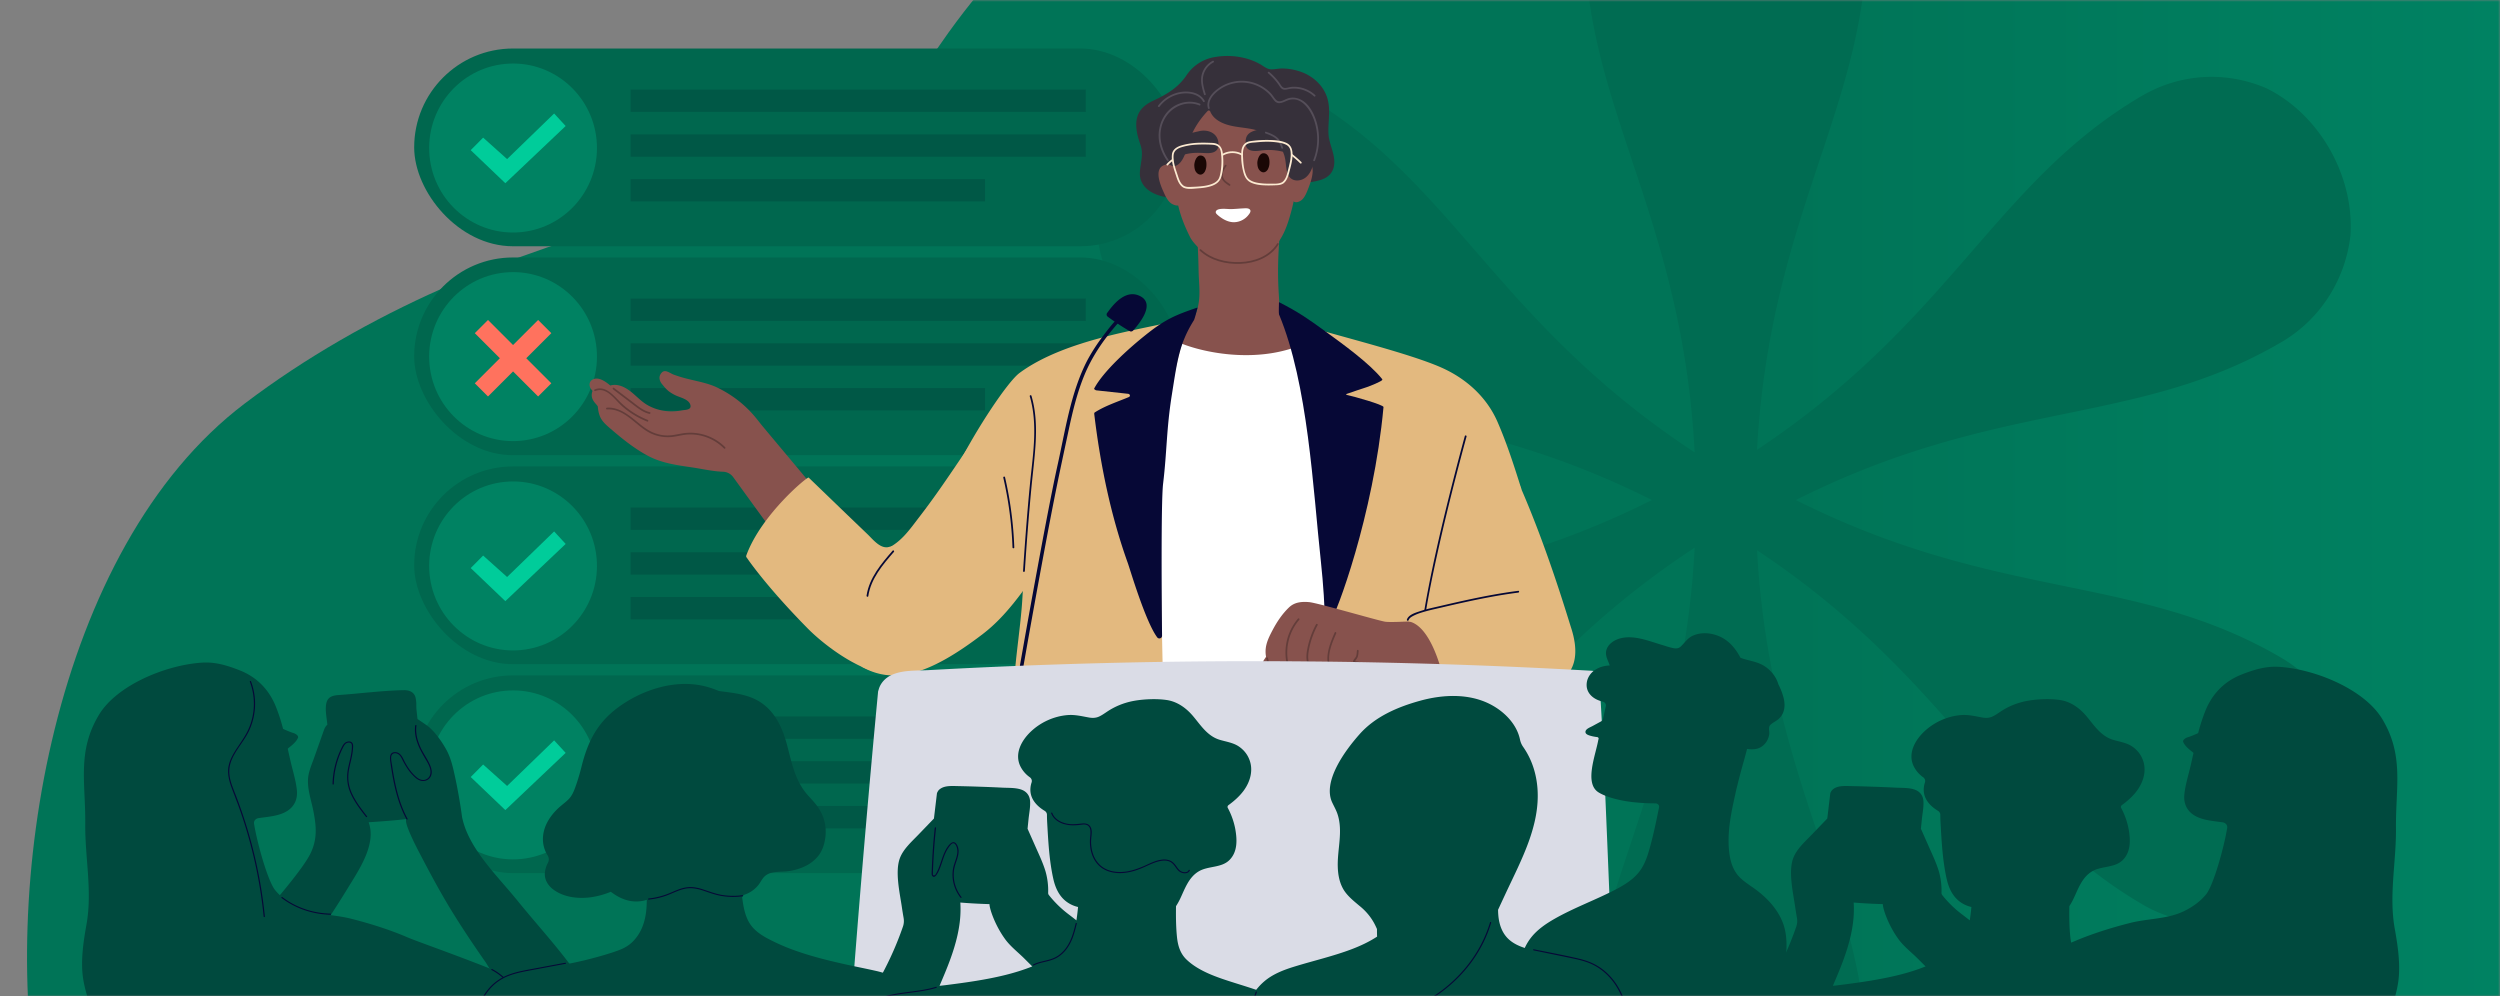
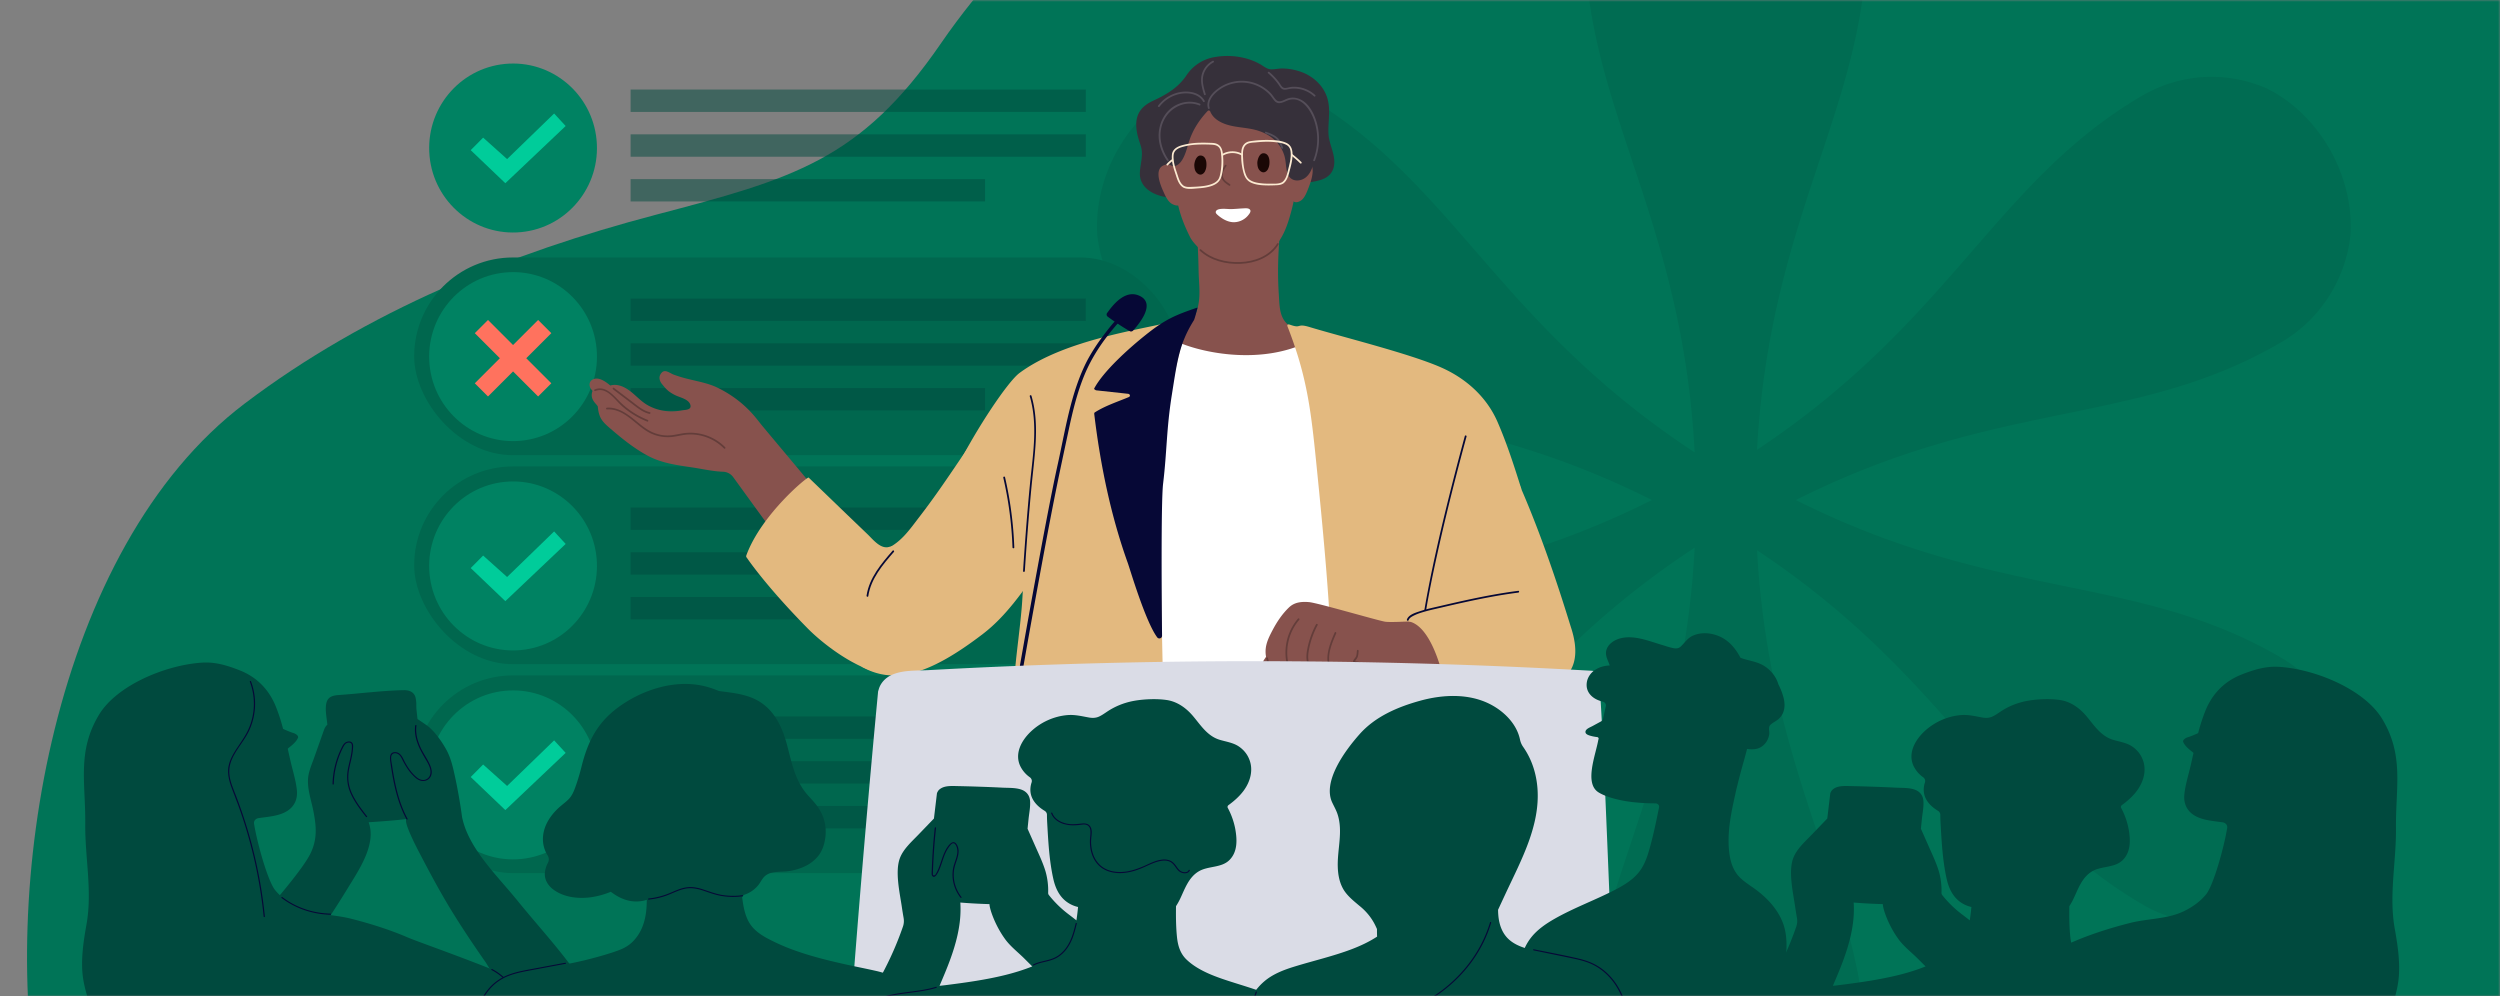
<svg xmlns="http://www.w3.org/2000/svg" width="670" height="267" viewBox="0 0 670 267" fill="none">
  <rect x="0" y="0" width="670" height="267" fill="#808080" stroke="none" />
  <mask id="a" style="mask-type:alpha" maskUnits="userSpaceOnUse" x="0" y="0" width="670" height="267">
    <path fill="#C4C4C4" d="M0 0h670v267H0z" />
  </mask>
  <g mask="url(#a)">
    <path d="M338.371-62.511c15.62-7.52 32.786-12.601 49.43-10.62 29.581 3.524 51.046 27.81 76.427 42.782 80.328 47.392 197.093.107 272.708 54.749 34.522 24.93 53.808 68.781 53.958 113.319.15 44.537-17.725 89.191-45.735 124.845-18.262 23.244-40.629 42.932-58.33 66.585-30.786 41.161-45.731 91.825-71.381 136.41-25.65 44.584-69.537 86.063-118.295 82.546-39.057-2.816-58.654-32.505-89.464-50.142-38.117-21.822-73.402-53.358-116.269-65.758-54.009-15.625-114.757 3.642-169.251-10.413-56.762-14.642-99.44-66.106-111.25-125.21-11.52-57.695 3.348-149.595 54.645-188.422 32.825-24.843 71.26-40.364 110.186-50.601 36.604-9.628 54.806-14.481 76.413-45.924 20.725-30.14 53.966-58.612 86.208-74.146z" fill="#007457" />
-     <path fill="url(#b)" d="M486 0h184v267H486z" />
    <path fill-rule="evenodd" clip-rule="evenodd" d="M485.15-48.296a38.128 38.128 0 0 1 15.228 30.313v.254c0 46.36-25.989 74.964-29.498 138.268l.005.002c52.227-34.698 63.674-71.663 103.117-94.842.145-.085.312-.17.457-.254 10.542-5.985 22.727-6.26 33.062-1.734 14.118 7 23.475 23.498 22.394 39.445-1.331 11.442-7.735 22.123-18.236 28.383-.083.042-.166.085-.228.127-38.952 22.879-75.697 14.98-130.163 42.339 54.466 27.36 91.211 19.459 130.163 42.317.145.106.312.191.457.275 10.355 6.302 16.677 16.898 18.007 28.254 1.082 15.946-8.296 32.441-22.394 39.441-10.418 4.547-22.707 4.251-33.291-1.861-.083-.042-.145-.105-.228-.148-39.442-23.157-50.89-60.135-103.117-94.816 3.506 63.312 29.493 91.911 29.493 138.245v.55c-.168 12.285-6.12 23.172-15.228 30.034-13.166 8.939-32.117 8.939-45.284 0a38.126 38.126 0 0 1-15.228-30.309v-.275c0-46.503 26.177-75.159 29.535-138.938-53.133 34.88-64.468 72.202-104.175 95.515-.166.106-.312.19-.478.275-10.521 5.985-22.706 6.239-33.041 1.734-14.118-7.022-23.475-23.518-22.394-39.443 1.331-11.442 7.735-22.122 18.236-28.382.083-.043.145-.106.228-.148 38.933-22.859 75.695-14.959 130.164-42.317-54.469-27.363-91.231-19.463-130.164-42.343-.145-.085-.312-.17-.457-.275-10.376-6.282-16.676-16.9-18.007-28.236-1.081-15.948 8.276-32.445 22.394-39.446 10.397-4.547 22.707-4.251 33.291 1.861.062.043.145.085.228.127 39.707 23.335 51.042 60.642 104.174 95.543-3.354-63.795-29.534-92.438-29.534-138.968v-.53c.169-12.307 6.121-23.173 15.228-30.037 13.167-8.939 32.118-8.939 45.284 0z" fill="#006C52" />
-     <rect x="111" y="13" width="205" height="53" rx="26.5" fill="#00674E" />
    <rect x="111" y="69" width="205" height="53" rx="26.5" fill="#00674E" />
    <rect x="111" y="125" width="205" height="53" rx="26.5" fill="#00674E" />
    <rect x="111" y="181" width="205" height="53" rx="26.5" fill="#00674E" />
    <g opacity=".5">
      <path fill="#004A3E" d="M169 24h122v6H169zM169 36h122v6H169zM169 48h95v6h-95z" style="mix-blend-mode:multiply" />
    </g>
    <g opacity=".5">
      <path fill="#004A3E" d="M169 80h122v6H169zM169 92h122v6H169zM169 104h95v6h-95z" style="mix-blend-mode:multiply" />
    </g>
    <g opacity=".5">
      <path fill="#004A3E" d="M169 136h122v6H169zM169 148h122v6H169zM169 160h95v6h-95z" style="mix-blend-mode:multiply" />
    </g>
    <g opacity=".5">
      <path fill="#004A3E" d="M169 192h122v6H169zM169 204h122v6H169zM169 216h95v6h-95z" style="mix-blend-mode:multiply" />
    </g>
    <path d="M138.546 118.191c12.403-.581 21.991-11.178 21.415-23.67-.576-12.492-11.099-22.149-23.502-21.568-12.404.58-21.992 11.177-21.416 23.67.577 12.492 11.099 22.148 23.503 21.568zM138.546 174.291c12.403-.58 21.991-11.178 21.415-23.67-.576-12.492-11.099-22.148-23.502-21.568-12.404.581-21.992 11.178-21.416 23.67.577 12.492 11.099 22.148 23.503 21.568zM138.546 230.289c12.403-.581 21.991-11.178 21.415-23.67-.576-12.492-11.099-22.149-23.502-21.568-12.404.58-21.992 11.177-21.416 23.669.577 12.493 11.099 22.149 23.503 21.569zM138.546 62.289c12.403-.58 21.991-11.178 21.415-23.67-.576-12.492-11.099-22.148-23.502-21.568-12.404.58-21.992 11.178-21.416 23.67.577 12.492 11.099 22.148 23.503 21.568z" fill="#008262" />
    <path d="m126.15 152.243 3.331-3.354 6.422 5.749 12.604-12.217 3.091 3.354-16.168 15.331-9.28-8.863zM126.15 208.241l3.331-3.355 6.422 5.75 12.604-12.218 3.091 3.355-16.168 15.331-9.28-8.863zM126.15 40.241l3.331-3.355 6.422 5.75 12.604-12.217 3.091 3.354-16.168 15.33-9.28-8.862z" fill="#00CC9A" />
    <path fill-rule="evenodd" clip-rule="evenodd" d="m147.752 89.287-3.535-3.536-6.718 6.718-6.717-6.718-3.536 3.536 6.718 6.717-6.718 6.718 3.536 3.535 6.717-6.717 6.718 6.717 3.535-3.535-6.717-6.718 6.717-6.718z" fill="#FF725E" />
    <path d="M305.746 39.16c.72 2.32-.116 4.646-.257 6.964-.24 4.048 3.393 6.084 6.903 6.692 3.026.523 6.267.22 9.219-.656.48-.785 1.546-1.2 2.314-.307 1.424 1.635 3.895 2.346 5.979 2.612 2.524.322 4.712-.742 6.829-1.98 1.554-.908 3.081-1.922 4.817-2.45a22.22 22.22 0 0 1 4.082-.701c2.723-.283 5.523-.283 8.164-1.071 2.443-.72 3.814-2.3 3.802-4.92 0-1.921-.908-3.926-1.326-5.859a6.29 6.29 0 0 1-.197-1.08c-.31-3.362.656-6.671-.322-10.011-.922-3.146-3.361-5.542-6.315-6.837a15.28 15.28 0 0 0-5.633-1.2c-1.064-.036-2.113.254-3.174.223-1.134-.031-2.118-.96-3.069-1.465a16.885 16.885 0 0 0-3.912-1.53 19.414 19.414 0 0 0-8.164-.278 11.245 11.245 0 0 0-7.523 4.899c-2.19 3.258-5.297 5.112-8.82 6.742-2.67 1.237-5.143 3.184-4.54 7.819.233 1.753.612 2.665 1.143 4.394z" fill="#36303A" />
    <path d="M327.663 65.384a38.557 38.557 0 0 1-4.257 1.887c1.097.35 2.161.797 3.32.927 1.602.18 3.228-.173 4.738-.735a18.518 18.518 0 0 1-3.801-2.08zM338.825 66.32c-1.583.588-2.983 1.568-4.491 2.31a17.754 17.754 0 0 1-4.425 1.535c1.179.24 2.336.633 3.508.96a16.836 16.836 0 0 0 3.554-1.275c1.969-.98 3.23-2.78 4.954-4.032a8.945 8.945 0 0 0-3.1.502z" fill="#140F40" />
    <path d="M359.251 95.406c-.24-1.6-10.383-6.022-13.094-7.684-3.335-2.04-3.203-5.266-3.441-8.899-.538-8.147.113-14.767.857-22.89.012-.1.012-.201 0-.3.142-.832-.48-1.775-1.481-1.41-6.243 2.267-12.912 4.706-19.659 3.66-1.061-.166-1.71.888-1.522 1.654a1.11 1.11 0 0 0-.209.754c.225 4.014.451 8.027.516 12.047.074 4.514.891 8.135-1.021 12.359-1.049 2.317-3.152 3.527-5.383 4.53-3.4 1.535-7.468 2.976-10.599 4.897-2.425 1.493-1.441 6.817-.48 8.844 1.253 2.667 3.33 4.898 5.458 6.893a45.595 45.595 0 0 0 12.93 8.53 44.31 44.31 0 0 0 7.358 2.514c2.747.66 5.198.557 7.755-.697 4.935-2.42 9.322-6.2 13.298-9.941 4.154-3.911 9.653-8.517 8.717-14.86zM350.326 43.218c-1.681-.588-2.992.574-3.784 2.161-.896 1.792-1.988 10.671 1.95 8.472 1.123-.627 1.736-2.337 2.204-3.547.723-1.842 2.248-6.157-.37-7.086zM312.163 44.197c1.921-.583 3.437.57 4.347 2.142 1.025 1.775 2.281 10.578-2.238 8.405-1.295-.625-1.996-2.318-2.534-3.518-.818-1.835-2.581-6.111.425-7.029z" fill="#87524D" />
    <path d="M344.498 27.307a12.005 12.005 0 0 0-4.401-2.835c-10.621-3.967-23.792 1.404-25.139 13.403-.523 4.668-.252 8.051.14 12.727.338 4.024 1.174 7.587 3.815 12.887 1.162 2.334 5.398 6.229 9.574 6.723 6.243.742 8.378.385 11.699-2.615 3.577-3.234 4.783-6.865 5.988-11.393a73.843 73.843 0 0 0 1.506-7.744c.41-2.666.862-5.336 1.023-8.028.285-4.812-.949-9.825-4.205-13.125z" fill="#87524D" />
-     <path d="M346.186 38.931c-.192-2.804-4.867-4.75-7.019-4.482-4.238.525-5.523 1.411-5.326 4.144.132 1.979 2.195 2.005 3.842 1.78a15.45 15.45 0 0 1 5.16.076c1.11.223 2.944.735 3.268-.74.063-.254.088-.516.075-.778zM314.092 40.836c.355 1.37 1.94 1.02 2.881.72 2.195-.694 3.866-.646 6.097-.526 1.546.082 3.484-.12 3.496-2.286.019-3.08-2.824-4.123-5.076-3.616-3.362.757-7.48 1.669-7.501 4.831-.005.296.03.59.103.877z" fill="#36303A" />
    <path d="M351.94 35.913a38.913 38.913 0 0 0-.638-5.326 13.767 13.767 0 0 0-4.582-7.727c-4.978-4.202-11.526-4.593-17.495-2.862l-.24.02c-.834.083-13.411 6.646-16.089 10.886-1.601 2.526-2.735 5.312-2.319 8.35.394 2.88 2.836 5.676 4.363 5.224 2.312-.684 3.102-4.615 3.729-6.567.994-3.102 2.745-5.782 4.978-8.164a.416.416 0 0 1 .572-.038.414.414 0 0 1 .124.168c.48 1.186 1.467 2.223 3.122 2.999 2.984 1.41 6.483 1.138 9.619 2.12 3.342 1.05 6.025 3.198 7.098 6.62.48 1.518.384 3.1.783 4.613.345 1.311 1.385 2.192 2.773 2.135 3.242-.135 4.435-3.89 4.49-6.556.017-1.952-.148-3.938-.288-5.895z" fill="#36303A" />
    <path d="M340.217 43.715c.067-1.2-.286-2.521-1.475-2.641-1.265-.127-1.82 1.858-1.777 2.694.034.641.123 1.316.558 1.823.739.867 1.63.758 2.233-.147a3.802 3.802 0 0 0 .461-1.729zM323.324 44.325c.068-1.2-.285-2.524-1.476-2.641-1.263-.128-1.818 1.86-1.775 2.694.034.64.123 1.318.555 1.825.742.864 1.633.758 2.233-.147a3.749 3.749 0 0 0 .463-1.731z" fill="#1A0705" />
    <path d="M335.037 56.244c-.36-.557-1.354-.42-1.966-.394-1.138.05-2.269.192-3.412.183-.881 0-3.71-.418-3.842.783-.027.271.199.514.425.72 1.133 1.013 2.723 2.029 4.49 2.02a5.023 5.023 0 0 0 3.895-1.998c.278-.351.684-.894.41-1.314z" fill="#fff" />
    <path d="M328.266 44.263c-.631.96-1.313 2.118-.96 3.306.305 1.021 1.241 1.655 2.093 2.203.26.168.502-.24.241-.416-.74-.48-1.604-1.023-1.873-1.92-.32-1.055.353-2.095.91-2.938.17-.259-.24-.5-.416-.24l.005.005zM342.263 65.264c-2.127 3.42-6.14 4.858-10.01 4.973-3.71.113-7.596-.826-10.376-3.398-.24-.209-.567.13-.341.341 2.929 2.709 7.028 3.69 10.935 3.53 3.976-.163 8.027-1.705 10.208-5.203.163-.265-.241-.505-.416-.24v-.003z" fill="#633D3A" />
    <path d="M421.107 168.401c-2.075-6.529-12.78-42.692-25.902-60.331-3.732-5.016-18.329 5.499-19.018 9.338-.689 3.84-1.441 7.663-2.048 11.507-.567 3.523-.721 6.983.17 10.467.891 3.484 2.459 6.699 4.018 9.893a354 354 0 0 0 5.042 9.903 793.4 793.4 0 0 0 5.494 10.195c1.58 2.882 5.818 9.932 8.493 12.006 5.617 4.32 30.217 7.389 23.751-12.978z" fill="#E3B97F" />
    <path d="M367.846 118.34c-4.774-2.173-7.547-7.556-9.54-12.126-1.554-3.566-3.021-7.156-4.788-10.625a90.228 90.228 0 0 0-2.337-4.299c-13.447 7.08-30.937 2.947-36.957-.324-5.148 10.856-10.311 21.943-19.647 29.711a41.983 41.983 0 0 0-1.846 8.296c-.365 3.237-.447 6.502-.601 9.754l-.96 20.388c-.327 6.873-.816 13.819.355 20.632-.439-.048-.624.626-.173.696l.308.043c.019.106.036.214.057.32.092.453.786.261.694-.193 0 0-1.625 6.688-1.625 6.678 9.802 1.201 73.794 3.674 76.726 3.842 2.98.171 3.779-13.888 3.772-14.167-.295-11.905-.377-23.837-.919-35.735a180.052 180.052 0 0 0-2.519-22.891z" fill="#fff" />
    <path d="M283.668 138.871c-.742-8.645-6.747-17.863-10.805-25.314-.8-1.465-1.525-3.314-2.591-4.603-.315-.38-5.261 3.071-5.813 3.842-6.404 8.884-11.337 17.003-18.01 25.664-2.494 3.234-4.934 6.901-8.814 8.577a.482.482 0 0 0-.277.646c-1.09 6.363-.96 12.815-.504 19.236.119 1.638.25 3.275.394 4.911.091 1.039-7.182 6.363-6.258 6.882 8.671 4.862 18.178 2.098 32.431-8.82 6.407-4.906 10.758-11.569 15.517-18.086 1.318-1.808 1.662-6.51 2.843-8.404.72-1.143 1.599-2.401 1.767-3.734a.478.478 0 0 0 .168-.327.452.452 0 0 0-.048-.47z" fill="#E3B97F" />
    <path d="M316.841 85.48c-7.751 2.504-30.546 4.802-43.623 14.486-3.073 2.276-11.365 14.568-17.01 25.744-.156.307 15.922 22.533 15.934 21.915 0-.021.26-.084.37-.22.267-.329.528-.663.793-.995a.672.672 0 0 1 1.2.442c-.221 5.468-.24 10.955-.72 16.401-.459 5.222-1.201 10.416-1.693 15.634-.48 5.043-.759 10.121-1.097 15.18-.392 5.85-.997 11.733-.982 17.597 0 .297 3.241 2.401 10.805 1.147 3.16-.525 8.404-1.315 11.559-1.82 2.824-.451 5.665-.456 8.494-.814 1.921-.24 3.702-.811 4.982-2.257.24 0 5.859 5.583 5.869 5.283.744-26.099-1.242-53.435-.521-85.244.165-7.378.622-13.521 2.161-20.744 1.364-6.449 2.478-13.053 4.747-19.26a.5.5 0 0 0-.425-.675.495.495 0 0 0-.295.07c-.841.483.3-2.144-.548-1.87zM407.785 131.233c-1.921-6.126-3.885-12.27-6.447-18.161-2.925-6.723-8.472-11.667-15.128-14.602-8.421-3.712-26.514-8.176-35.271-10.829-3.559-1.078-2.056.514-5.163-.6-.603-.216-.932-.082-.699.514 5.398 13.831 6.337 23.09 7.862 38.265 1.661 16.511 3.861 39.157 4.017 55.733.086 9.201.595 30.584 1.232 30.666 6.529.855 14.719-1.362 20.605-3.888 2.466-1.059 5.071-2.192 6.243-4.788 1.2-2.641.86-5.876.855-8.688-.024-13.946-.882-27.897-.221-41.838.185-3.929-.826-13.553-.766-14.319a61.281 61.281 0 0 0 14.229-16.52 1.04 1.04 0 0 0 .096-.219c.099-.221 8.647 9.569 8.556 9.274z" fill="#E3B97F" />
    <path d="M320.94 82.413c-6.003 2.046-8.63 3.15-13.855 7.312-4.521 3.602-11.343 9.718-13.838 14.381-.12.223.435.48.531.502l8.519.927c.586.065.72.674.199.891-3.095 1.289-6.334 2.334-9.062 4.082a.277.277 0 0 0-.156.24.348.348 0 0 0-.021.209c1.613 13.47 4.408 27.181 9.004 39.961.567 1.575 4.718 15.673 7.876 19.901a.723.723 0 0 0 1.158-.013.718.718 0 0 0 .136-.419c-.072-7.089-.326-35.735.286-40.802 1.045-8.673.857-14.515 2.363-23.935 1.414-8.85 1.921-13.497 5.883-19.822.259-.418.984-3.424.977-3.415z" fill="#060836" />
    <path d="M220.211 133.639a.387.387 0 0 0-.052-.454c-4.323-5.326-11.716-14.062-16.101-19.34-1.272-1.532-4.454-6.377-11.766-9.943-2.427-1.184-5.117-1.643-7.722-2.296a34.364 34.364 0 0 1-4.104-1.239c-.96-.367-2.233-1.508-3.145-.48-1.014 1.136-.545 2.382.343 3.33a9.328 9.328 0 0 0 1.587 1.657c.817.611 1.72 1.097 2.68 1.441 1.102.423 2.858.961 3.122 2.336.24 1.239-1.441 1.184-2.214 1.321-3.105.562-6.114.271-8.935-1.2-2.161-1.124-3.58-2.98-5.523-4.311-1.441-.989-3.122-1.633-4.824-1.14-.96-.814-2.087-1.619-3.215-1.825-.961-.173-2.13.24-2.317 1.311-.125.703.24 1.364.77 1.957l-.028.089c-.766 2.235 1.066 3.311 1.44 4.082.303 3.381 1.407 4.25 3.95 6.423 2.935 2.512 6.126 5.021 9.545 6.834 3.744 1.983 7.823 2.476 11.956 3.1 2.603.391 5.379 1.042 8.102 1.136a3.458 3.458 0 0 1 2.699 1.395l.012.014a1790.77 1790.77 0 0 1 3.383 4.661l13.262 18.249c-.406.051-.634.675-.178.92 1.921 1.025 2.882-1.059 3.871-2.264.663-.807 1.654-1.273 2.339-2.073a9.277 9.277 0 0 0 1.515-2.603c.737-1.856 1.397-4.053 1.469-6.058.063-1.906-.826-3.544-1.921-5.03z" fill="#87524D" />
-     <path d="M370.782 109.088c.055-.59-8.08-2.898-9.859-3.246-.169-.031-.19-.211-.029-.267 1.753-.605 3.508-1.212 5.282-1.779 1.11-.353 4.131-1.618 4.287-1.983.036-.084-.015-.183-.092-.281-3.378-4.19-10.467-9.31-15.171-12.727-4.704-3.417-7.129-5.117-12.428-7.837 0 0-.104 3.016 0 3.268 7.82 18.765 9.098 46.67 11.235 66.322.32 2.987.577 5.979.771 8.978.099 1.546.179 3.093.24 4.641.029.697-.05 3.552 1.736 1.921 1.177-1.061 11.353-27.792 14.028-57.01z" fill="#060836" />
    <path d="M246.725 161.718c-1.832-5.283-5.165-9.888-7.355-15.039a.391.391 0 0 0-.286-.247.39.39 0 0 0-.364.103.424.424 0 0 0-.322 0c-2.325.805-4.428-1.957-5.902-3.362l-5.321-5.109-10.465-10.083c-.303-.291-12.599 9.845-16.65 20.744-.118.319-.125.572.084.732.017.039 4.898 7.367 16.328 18.97 4.925 4.997 17.409 14.542 26.174 12.03 3.361-.96 5.282-1.441 16.213-11.9-.01.005-10.784-2.939-12.134-6.839z" fill="#E3B97F" />
    <path d="M352.422 43.014a15.96 15.96 0 0 0 .481-10.097c-.819-2.881-2.62-6.308-5.936-6.723-.745-.09-1.5.02-2.188.32-.855.362-1.954 1.07-2.778.254-.538-.536-.908-1.256-1.441-1.81a11.02 11.02 0 0 0-1.721-1.441 10.737 10.737 0 0 0-8.786-1.513 10.89 10.89 0 0 0-4.563 2.504c-1.229 1.136-2.288 2.807-1.757 4.534a.24.24 0 0 0 .461-.128c-.521-1.697.701-3.275 1.921-4.322a10.379 10.379 0 0 1 4.082-2.127 10.323 10.323 0 0 1 10.145 2.985c.48.52.826 1.169 1.318 1.68 1.095 1.129 2.471.104 3.633-.283 3.463-1.15 5.902 2.589 6.865 5.336a15.518 15.518 0 0 1-.199 10.721c-.113.288.351.413.463.127v-.017zM321.559 27.788c-2.824-1.131-6.142-.35-8.301 1.758-2.158 2.108-3.073 5.282-2.641 8.25a12.15 12.15 0 0 0 2.161 5.283c.175.24.593 0 .413-.24-2.228-3.158-2.997-7.355-1.121-10.87 1.779-3.338 5.763-5.156 9.364-3.71.289.115.413-.351.128-.464l-.003-.007z" fill="#554E59" />
    <path d="M322.844 27c-1.2-2.16-3.931-2.686-6.193-2.379a9.539 9.539 0 0 0-6.293 3.71c-.185.24.24.48.415.24a9.054 9.054 0 0 1 5.763-3.443c2.113-.341 4.764.093 5.898 2.122a.239.239 0 0 0 .322.08.239.239 0 0 0 .093-.32l-.005-.01zM323.133 25.21c-.507-1.646-1.05-3.406-.596-5.127a5.416 5.416 0 0 1 2.69-3.362c.271-.147.028-.562-.241-.416a5.907 5.907 0 0 0-2.862 3.482c-.559 1.856 0 3.768.545 5.552.092.295.555.17.464-.127v-.003zM339.842 19.643a15.827 15.827 0 0 1 2.769 2.997c.291.415.545.922.977 1.2.433.279.949.221 1.441.11a7.9 7.9 0 0 1 7.12 1.874c.225.208.566-.13.338-.341a8.347 8.347 0 0 0-6.221-2.21c-.62.044-1.23.277-1.84.305-.804.036-1.183-.888-1.589-1.44a16.303 16.303 0 0 0-2.661-2.841c-.24-.197-.576.14-.341.339l.007.007zM339.187 35.774c.908.334 1.837.68 2.608 1.278.874.68 1.258 1.618 1.606 2.641.101.29.564.166.463-.127-.365-1.066-.78-2.084-1.68-2.812-.843-.682-1.866-1.069-2.882-1.44-.29-.109-.415.355-.127.46h.012z" fill="#554E59" />
    <path d="M392.568 116.87a781.4 781.4 0 0 0-5.03 19.436c-1.731 7.095-3.362 14.222-4.754 21.395-.678 3.506-1.3 7.023-1.782 10.565-.041.303.422.432.463.127.906-6.622 2.245-13.185 3.684-19.709 1.573-7.139 3.304-14.241 5.131-21.318a762.891 762.891 0 0 1 2.752-10.364.24.24 0 0 0-.464-.129v-.003zM275.975 106.21c2.238 7.631.823 15.701.062 23.448-.627 6.392-1.131 12.793-1.577 19.209-.1 1.388-.193 2.776-.279 4.164h.48c.019-.312-.461-.312-.48 0-.019.312.461.312.48 0 .245-3.877.522-7.753.831-11.629.279-3.538.584-7.072.917-10.604.368-3.842.862-7.684 1.11-11.538.283-4.416.173-8.884-1.081-13.17a.237.237 0 0 0-.203-.174.237.237 0 0 0-.267.21.225.225 0 0 0 .007.093v-.009zM268.884 128.031a98.493 98.493 0 0 1 2.466 18.68c.012.307.493.307.481 0a99.538 99.538 0 0 0-2.483-18.812c-.07-.302-.533-.175-.464.128v.004z" fill="#060836" />
    <path d="M348.681 171.424c-4.834-2.706-14.393 8.405-9.684 10.198 1.493.567 2.881-.36 4.111-1.116 1.664-1.035 3.426-1.734 5.17-2.596 2.605-1.287 3.14-4.958.403-6.486z" fill="#87524D" />
    <path d="M386.899 175.357c-.917-1.366-3.232-3.347-5.004-2.272-1.878 1.141-.593 2.56-.18 4.001.329 1.155 1.537 3.071 2.761 4.922.546.829 1.612 1.527 2.541 1.52.86.106 1.726-1.256 1.782-1.681.362-2.826-.236-4.01-1.9-6.49z" fill="#140F40" />
    <path d="M239.229 147.572c-3.056 3.508-6.286 7.302-6.992 12.069-.043.302.418.432.463.127.694-4.682 3.862-8.404 6.868-11.855.202-.24-.137-.574-.339-.341z" fill="#060836" />
    <path d="M389.744 170.662c-.677-1.947-.915-3.527-2.864-4.411-.241-.389-13.447.769-15.74.353-2.332-.425-18.101-5.061-20.341-5.239-1.981-.156-3.869 0-5.364 1.441-1.837 1.772-3.23 3.873-4.404 6.104-1.174 2.23-2.13 4.221-1.789 6.735a8.842 8.842 0 0 0 2.07 4.593c.538.591 1.229 1.103 2.05 1.165.891.067 1.902-.317 2.032-1.309.062-.48-.481-1.606-.646-2.033-.267-.702-.308-1.943.117-1.614a8.15 8.15 0 0 0 1.249 3.318c.939 1.532 2.065 2.815 4.022 2.867.269 0 2.401-.835 1.818-1.323.041.034.079.072.122.104 1.266.96 3.362.768 4.015-.824a2.32 2.32 0 0 0 .159-.612 3.931 3.931 0 0 0 1.904.763c.588.077 1.227.891 6.812.108.014-.06.032-.12.055-.177.481-1.114 3.878-.264 4.784-.224 2.161.099 4.37-.057 6.533-.134 4.114-.147 8.27-.262 12.362-.735.225-.026.454-.053.679-.086a1.059 1.059 0 0 0 .889-.771c.109-.146.177-.319.197-.5a16.52 16.52 0 0 0-.721-7.559z" fill="#87524D" />
    <path d="M412.381 164.504c-.019-.032-2.07-3.228-4.099-3.729a12.741 12.741 0 0 0-4.216-.356c-20.351 1.972-25.573 3.909-26.632 5.062a.556.556 0 0 0-.142.48c.024.14.05.279.077.413a.716.716 0 0 0 .271.183c5.283 1.143 8.491 11.115 9.812 18.062.187.979 28.399.61 31.441-1.984 1.496-1.287-4.281-14.846-6.512-18.131z" fill="#E3B97F" />
    <path d="M377.508 166.199c.166-.548.754-.884 1.228-1.139a12.696 12.696 0 0 1 2.223-.888c1.7-.54 3.455-.908 5.191-1.314 4.323-1.01 8.645-1.995 13.017-2.809 2.565-.48 5.141-.896 7.728-1.229.302-.039.307-.519 0-.481-4.695.605-9.348 1.487-13.976 2.49-2.302.5-4.6 1.031-6.896 1.566-1.844.432-3.712.816-5.511 1.417-1.147.382-3.066.941-3.467 2.259-.091.296.372.423.463.128z" fill="#060836" />
    <path d="M162.669 109.732c4.845-.305 7.758 4.514 11.727 6.413a10.84 10.84 0 0 0 6.462.86c1.201-.194 2.384-.497 3.602-.555 1.111-.05 2.223.048 3.309.291a12.687 12.687 0 0 1 6.243 3.45.236.236 0 0 0 .169.071.239.239 0 0 0 .172-.409 13.19 13.19 0 0 0-11.356-3.727c-1.325.209-2.624.56-3.974.572a10.161 10.161 0 0 1-3.671-.658c-2.303-.874-4.082-2.642-6.003-4.126-1.921-1.483-4.154-2.831-6.68-2.662-.308.019-.31.499 0 .48z" fill="#633D3A" />
    <path d="M159.602 104.795c2.932-1.243 5.242 2.402 7.081 4.044a22.807 22.807 0 0 0 6.772 4.147c.288.113.413-.351.127-.463a22.086 22.086 0 0 1-7.595-5.007c-1.724-1.748-3.863-4.308-6.627-3.136-.286.122-.041.535.24.415h.002zM164.296 104.348l5.057 3.842c1.441 1.09 2.882 2.322 4.673 2.733.3.07.43-.394.127-.464-1.829-.417-3.292-1.721-4.749-2.828l-4.865-3.693c-.24-.185-.48.24-.24.415l-.003-.005zM339.362 176.486c.457 1.854 1.066 3.928 2.959 4.781.278.127.523-.286.24-.413-1.78-.802-2.31-2.759-2.738-4.495a.24.24 0 1 0-.463.127h.002zM347.848 165.786a14.05 14.05 0 0 0-2.672 13.382c.096.293.559.168.461-.127a13.576 13.576 0 0 1 2.557-12.917c.199-.24-.139-.573-.341-.338h-.005zM352.708 167.301a23.05 23.05 0 0 0-2.437 7.062c-.187 1.119-.24 2.248.074 3.362.334 1.148.98 2.175 1.614 3.179.163.262.581.019.415-.24-.612-.96-1.241-1.957-1.565-3.064-.341-1.167-.221-2.353 0-3.527a22.907 22.907 0 0 1 2.31-6.515c.146-.274-.269-.516-.413-.24l.002-.017zM357.698 169.508c-1.39 3.174-2.829 6.74-1.316 10.142.125.284.538.039.415-.24-1.44-3.215 0-6.673 1.316-9.66.123-.278-.29-.523-.415-.24v-.002zM363.665 174.341c-.069.519-.057 1.131-.269 1.619-.187.437-.831.907-.773 1.404a.44.44 0 0 0 .389.387c.439.096.86 0 1.301.199 1.038.456 1.542 1.772.721 2.685-.204.24.134.571.341.338 1.179-1.323.271-3.229-1.333-3.621a3.013 3.013 0 0 0-.598-.084c-.326 0-.305-.062-.117-.326.171-.223.325-.459.461-.706.264-.528.257-1.201.333-1.765.041-.303-.42-.435-.463-.13h.007z" fill="#633D3A" />
    <path d="M343.641 48.798c-.961.572-2.433.413-3.525.418a15.426 15.426 0 0 1-3.309-.276c-1.109-.24-2.209-.68-2.73-1.762-.653-1.364-.843-3.09-.917-4.582-.075-1.429-.262-3.436 1.313-4.104.656-.278 1.458-.273 2.161-.34.704-.068 1.383-.12 2.08-.147 1.365-.061 2.733.02 4.082.24.685.08 1.352.28 1.969.588.763.437 1.049 1.074 1.126 1.921.142 1.611-.281 3.146-.672 4.69-.296 1.157-.548 2.612-1.588 3.362-.24.177 0 .595.24.415 1.014-.72 1.381-1.969 1.681-3.122.387-1.5.833-2.999.85-4.562.015-1.477-.341-2.687-1.777-3.306-1.436-.62-3.196-.702-4.728-.72a30.208 30.208 0 0 0-4.905.34c-1.472.24-2.181 1.302-2.305 2.709a16.664 16.664 0 0 0 .504 5.491c.336 1.321.879 2.373 2.173 2.942s2.723.67 4.082.699c.72.017 1.426 0 2.139-.027.786-.026 1.585-.033 2.279-.449a.242.242 0 0 0 .066-.303.241.241 0 0 0-.289-.115zM317.096 50.26c1.141.58 2.713.31 3.95.222 1.294-.091 2.627-.24 3.842-.706 1.179-.447 2.053-1.16 2.432-2.401.519-1.681.596-3.619.481-5.372-.094-1.364-.262-2.833-1.66-3.448-.662-.288-1.392-.26-2.101-.283a39.399 39.399 0 0 0-2.663-.017 19.777 19.777 0 0 0-4.483.634c-1.316.355-2.658 1.04-2.819 2.538-.201 1.863.435 3.645 1.004 5.386.408 1.253.824 2.713 2.017 3.445.264.161.507-.254.24-.415-.984-.603-1.364-1.83-1.702-2.867-.43-1.311-.925-2.615-1.066-3.998-.073-.675-.142-1.486.141-2.118.344-.759 1.146-1.152 1.9-1.39a17.032 17.032 0 0 1 3.99-.697 36.86 36.86 0 0 1 3.989 0c.72.032 1.441.101 2.002.644.562.543.622 1.417.692 2.13a17.113 17.113 0 0 1-.197 4.723c-.13.708-.283 1.482-.761 2.046-.352.38-.783.679-1.263.874-1.148.511-2.449.682-3.691.785-.567.046-1.131.075-1.697.094-.776.029-1.624.137-2.337-.226-.271-.142-.516.276-.24.418z" fill="#FCEAD1" />
    <path d="M327.724 41.727a5.005 5.005 0 0 1 5.042-.046.242.242 0 0 0 .32-.092.239.239 0 0 0-.08-.323 5.502 5.502 0 0 0-5.522.048.24.24 0 0 0 .24.413zM346.107 41.727a25.14 25.14 0 0 1 2.346 2.055.24.24 0 0 0 .339-.338 26.123 26.123 0 0 0-2.442-2.13c-.241-.19-.481.24-.241.413h-.002zM313.959 42.774a8.81 8.81 0 0 0-1.285 1.16c-.206.24.132.569.341.34a8.11 8.11 0 0 1 1.187-1.087c.24-.18 0-.598-.241-.413h-.002z" fill="#FCEAD1" />
    <path d="M300.669 84.243c-1.921 1.703-3.518 3.737-5.043 5.79a50.142 50.142 0 0 0-4.139 6.377c-2.358 4.476-3.842 9.348-5.043 14.249-1.131 4.687-1.998 9.432-3.05 14.136a324.723 324.723 0 0 0-1.44 6.899c-1.343 6.709-2.603 13.434-3.842 20.17a2788.683 2788.683 0 0 0-3.95 21.851c-.908 5.124-1.818 10.248-2.642 15.385l-.17 1.073c-.094.605.833.864.927.254.72-4.682 1.561-9.35 2.379-14.018 1.252-7.12 2.533-14.233 3.842-21.339 1.271-6.916 2.56-13.829 3.917-20.728 1.27-6.449 2.658-12.875 4.034-19.303 1.052-4.913 2.245-9.828 4.161-14.487 1.938-4.716 4.803-9.021 8.107-12.897a27.42 27.42 0 0 1 2.619-2.718c.464-.41-.218-1.088-.677-.68l.01-.014z" fill="#060836" />
    <path d="M305.683 79.426c-3.679-2.008-6.964 1.618-8.865 4.322a.72.72 0 0 0 .055 1.124 63.587 63.587 0 0 0 5.861 3.858.733.733 0 0 0 .961-.177l.028-.024c1.792-2.005 5.819-6.995 1.96-9.103z" fill="#060836" />
    <path d="M428.498 181.742a1.363 1.363 0 0 0-.675-1.042 1.29 1.29 0 0 0-1.201-.932 1601.186 1601.186 0 0 0-77.907-2.521 1585.849 1585.849 0 0 0-99.915 2.349c-3.122.17-6.673-.051-9.605 1.186-1.892.799-3.311 2.319-3.755 4.192a1.421 1.421 0 0 0-.12.461 4434.245 4434.245 0 0 0-6.527 75.752 4348.25 4348.25 0 0 0-5.215 75.852 4362.337 4362.337 0 0 0-2.284 41.231 1.462 1.462 0 0 0-.226.726c-.011.257.046.513.166.741.098 1.15 1.568 1.371 2.269.663l80.888.884c27.189.297 59.086 1.258 86.275 1.553l46.063.507c.706 0 1.378-.615 1.321-1.321-3.578-43.909-7.845-185.847-9.552-200.281z" fill="#DADCE6" />
    <path d="M117.527 278.885c-.421-3.129 27.927-10.018 26.59-12.93-1.316-2.856-31.143-13.12-34.706-14.661-4.877-2.111-10.125-3.758-15.338-5.083-4.705-1.195-9.9-.996-14.295-3.098-2.37-1.133-4.487-2.639-6.064-4.589-1.933-2.399-4.79-12.528-5.632-17.8a1.192 1.192 0 0 1 .267-.953c.225-.274.562-.458.938-.513.53-.076 1.059-.149 1.59-.217 2.083-.27 4.338-.587 6.097-1.701 2.057-1.299 2.812-3.362 2.592-5.549-.257-2.538-1.06-5.068-1.645-7.558-.27-1.149-.526-2.308-.783-3.469a.214.214 0 0 1 .009-.122.242.242 0 0 1 .075-.102c1.023-.805 2.109-1.641 2.632-2.786.263-.586-.7-1.151-1.175-1.291-.932-.277-1.809-.681-2.687-1.062a.291.291 0 0 1-.1-.071.251.251 0 0 1-.056-.103 48.23 48.23 0 0 0-1.96-5.986c-1.748-4.268-4.873-7.709-9.595-9.576-3.198-1.263-6.435-2.293-9.99-2.087-9.654.557-22.96 5.995-27.774 14.003-5.898 9.822-3.557 18.245-3.668 29.266-.09 8.989 1.935 17.939.33 26.9-.705 3.938-1.316 7.926-1.152 11.924.165 4.224 1.58 8.128 2.946 12.141a.858.858 0 0 0 .204.349.986.986 0 0 0 .354.237.042.042 0 0 1 .015.012c.004.005.006.01.006.016.12 1.28.22 2.563.38 3.839.151 1.209.617 2.288 1.842 2.932 1.025.538 2.283.651 3.454.677 1.589.037 3.178.031 4.77.082 3.272.106 6.47.491 9.705.893 3.263.406 6.447.504 9.724.147 6.551-.703 45.441 2.844 60.294-.943.493-.125.855 0 1.077-.276a.056.056 0 0 1 .015-.01c.403-.12.766-.482.714-.882zM547.444 280.016c.421-3.129-27.927-10.018-26.59-12.93 1.316-2.856 31.143-13.12 34.706-14.661 4.876-2.111 10.125-3.757 15.337-5.083 4.706-1.195 9.901-.995 14.296-3.098 2.37-1.133 4.487-2.639 6.064-4.589 1.933-2.398 4.79-12.528 5.632-17.8a1.192 1.192 0 0 0-.267-.952 1.486 1.486 0 0 0-.939-.514 116.78 116.78 0 0 0-1.589-.217c-2.084-.27-4.339-.586-6.097-1.701-2.058-1.298-2.813-3.361-2.592-5.549.256-2.538 1.059-5.068 1.645-7.558.269-1.149.526-2.307.782-3.468a.203.203 0 0 0-.008-.122.246.246 0 0 0-.075-.103c-1.023-.805-2.109-1.64-2.632-2.785-.263-.587.701-1.151 1.174-1.292.933-.277 1.81-.68 2.688-1.061a.291.291 0 0 0 .1-.072.248.248 0 0 0 .056-.103 48.264 48.264 0 0 1 1.959-5.986c1.749-4.268 4.874-7.709 9.596-9.575 3.198-1.264 6.435-2.293 9.989-2.088 9.655.557 22.96 5.995 27.774 14.003 5.899 9.823 3.558 18.246 3.668 29.266.091 8.989-1.934 17.94-.329 26.901.704 3.938 1.316 7.925 1.152 11.924-.165 4.223-1.581 8.128-2.946 12.14a.862.862 0 0 1-.205.35 1.007 1.007 0 0 1-.353.237.033.033 0 0 0-.015.011.027.027 0 0 0-.006.017c-.12 1.28-.221 2.562-.38 3.838-.151 1.21-.617 2.289-1.842 2.932-1.025.538-2.283.651-3.454.678-1.589.036-3.178.03-4.77.082-3.272.105-6.471.491-9.705.892-3.263.407-6.447.505-9.724.147-6.551-.702-45.441 2.844-60.294-.943-.493-.124-.855 0-1.077-.275a.03.03 0 0 0-.015-.01c-.403-.121-.767-.483-.714-.883zM477.763 247.202c-1.381-3.528-4.112-6.527-7.324-8.876-1.734-1.267-3.691-2.396-4.952-4.086-1.357-1.823-1.869-4.036-2.093-6.183-.547-5.278.62-10.544 1.775-15.705a.458.458 0 0 0 .008-.083 191.212 191.212 0 0 1 2.106-8.102c.302-1.064.623-2.23.934-3.46.701.124 1.42.143 2.128.056 2.213-.307 3.57-2.153 3.816-4.025.102-.774-.329-1.819.283-2.444.632-.649 1.574-1.014 2.252-1.626 1.824-1.646 1.809-4.105 1.151-6.201a16.861 16.861 0 0 0-1.225-3.022v-.007c-.646-2.219-2.303-4.252-4.556-5.374-1.708-.854-3.813-1.079-5.614-1.78-.962-1.804-2.16-3.498-3.924-4.761-2.423-1.735-6.027-2.452-8.882-1.14-1.481.681-2.126 1.906-3.244 2.913-.577.522-1.234.552-2.01.393-1.035-.212-2.046-.571-3.053-.87-3.377-1-7.336-2.66-10.961-1.774-1.832.439-3.599 1.684-3.926 3.432-.265 1.416.558 2.595.949 3.87-1.411.056-2.778.414-3.948 1.207a5.17 5.17 0 0 0-1.775 2.013 4.533 4.533 0 0 0-.43 2.532c.233 1.74 1.559 3.007 3.337 3.65.312.114.631.212.956.294.279.069.518.229.67.448a.931.931 0 0 1 .152.735c-.128.567-.25 1.135-.375 1.702l-.391 1.777a.887.887 0 0 1-.169.351 1.01 1.01 0 0 1-.313.262l-2.303 1.255c-.62.337-1.809.75-1.905 1.488-.089.668.711.948 1.305 1.118a10.92 10.92 0 0 0 1.809.355.482.482 0 0 1 .322.166.371.371 0 0 1 .079.324l-.093.366c-.747 4.106-3.793 11.583.106 13.981 2.468 1.515 6.619 2.346 9.54 2.639 1.888.196 3.786.294 5.686.294.144 0 .285.028.415.082.13.054.245.133.337.23.093.098.16.212.198.336a.781.781 0 0 1 .021.378c-.679 3.425-1.397 6.845-2.303 10.22-.694 2.569-1.465 5.238-3.263 7.394-1.676 2.011-4.083 3.433-6.491 4.665-5.251 2.684-10.888 4.74-15.992 7.657-2.232 1.276-4.362 2.743-5.966 4.645-1.572 1.865-2.531 4.08-3.104 6.342-.658 2.606-.853 5.278-1.039 7.941-.19 2.694-.378 5.386-.566 8.078a.533.533 0 0 0-.295.055.444.444 0 0 0-.198.202c-.836 1.491.588 2.976 2.227 3.281 1.092.204 2.205.044 3.307.085 1.252.045 2.468.315 3.68.586 2.431.582 4.921.948 7.433 1.093 2.495.124 4.993.054 7.489-.024a1348.858 1348.858 0 0 0 40.952-1.893c1.795-.11 4.441.074 5.731-1.284.314.221.937.092.974-.387l1.098-14.431c.333-4.404 1.125-9.094-.543-13.353z" fill="#004A3E" />
    <path d="M430.043 275.223a1.357 1.357 0 0 0-.189-.386 22.217 22.217 0 0 0-1.201-8.773c-.909-2.592-2.261-5.278-4.605-7.088-4.009-3.109-9.441-3.309-14.31-4.601-2.265-.6-4.461-1.517-5.953-3.211-1.464-1.662-2.069-3.828-2.238-5.899-.041-.48-.061-.961-.068-1.442.724-1.563 1.451-3.127 2.181-4.691 4.127-8.797 9.094-17.96 8.389-27.755-.285-3.959-1.481-7.828-3.815-11.17a5.265 5.265 0 0 1-.866-1.959c-.823-4.054-4.075-7.527-8.091-9.562-5.67-2.871-12.539-2.575-18.598-.911-6.272 1.722-12.16 4.328-16.284 8.961-3.847 4.324-10.015 12.644-7.37 18.318.493 1.053 1.08 2.063 1.439 3.161 1.48 4.514-.023 9.226.051 13.812.033 2.004.339 4.041 1.275 5.878 1.01 1.979 2.796 3.382 4.531 4.847 1.896 1.506 3.385 3.374 4.357 5.465.125.255.24.512.351.77 0 .669 0 1.347.031 2.028-4.239 2.769-9.293 4.347-14.251 5.764-2.674.764-5.367 1.48-8.02 2.301-2.918.904-5.757 2.024-8.002 3.958-4.454 3.84-5.934 9.546-7.127 14.762-.072.31-.044.631.081.927a1.266 1.266 0 0 0-.193.682c0 .721.757 1.558 1.645 1.466 12.384-1.286 24.863-1.435 37.316-1.412 12.453.024 24.927.217 37.372-.416a216.718 216.718 0 0 0 21.012-2.031c.877-.122 1.367-1.086 1.15-1.793zM153.632 259.666c-4.523-6.225-9.966-12.145-14.866-18.189-4.9-6.043-11.184-12.136-13.936-19.147a21.967 21.967 0 0 1-.987-3.291 140.092 140.092 0 0 0-1.928-11.014c-.52-2.376-1.046-4.779-2.24-6.999-1.089-2.019-3.188-5.118-5.191-6.549-.85-.607-1.727-1.191-2.592-1.783-.078-.717-.157-1.435-.237-2.152-.183-1.613.057-1.812-.25-3.418-.286-1.488-1.492-2.199-3.216-2.159-5.786.114-11.678.91-17.453 1.305-2.138.146-3.125.825-3.357 2.668-.21 1.649.164 3.395.329 5.037l.025.248c-.54.458-.769 1.034-.976 1.613-.294.815-.579 1.632-.868 2.447l-1.681 4.743c-.54 1.524-1.208 3.062-1.513 4.622-.612 3.126.657 6.522 1.266 9.587.822 4.12 1.184 7.684-.865 11.72-3.532 6.956-22.81 27.468-22.69 27.924.611 2.346 2.05 4.398 3.664 6.323.846 1.009 1.73 1.994 2.602 2.987.609.692 1.193 1.588 2.084 2.052h.012a2.9 2.9 0 0 0 .271.125c.114.046.24.057.362.034.464.054.936-.023 1.349-.22.151.306.625.485.906.146a276.986 276.986 0 0 0 14.958-20.049c2.28-3.369 4.473-6.78 6.58-10.232 3.032-4.96 7.756-11.831 5.603-17.678 3.306-.21 7.257-.523 10.272-.864-1.391.157 3.125 8.65 3.365 9.115 2.994 5.731 6.011 11.38 9.475 16.897a261.122 261.122 0 0 0 5.118 7.838 360.98 360.98 0 0 0 3.125 4.536c.398.567 2.672 4.56 3.26 4.56 2.823 3.883 5.593 9.028 10.585 11.034 1.472.586 3.089.978 4.73.95 1.481-.025 3.208-1.173 4.422-1.144 2.631-1.444 3.511-3.7 3.408-6.087-.101-2.657-1.44-5.492-2.925-7.536z" fill="#004A3E" />
    <path d="M246.68 275.035a37.997 37.997 0 0 0-2.323-6.621c-.893-1.944-1.89-3.92-3.544-5.454-1.655-1.533-3.864-2.265-6.127-2.775-2.487-.56-4.994-1.054-7.486-1.599-4.965-1.09-9.918-2.302-14.657-4.037a53.201 53.201 0 0 1-6.796-3.017c-2.138-1.145-3.989-2.492-5.099-4.527-1.11-2.035-1.47-4.359-1.752-6.582l.387-.555a9.41 9.41 0 0 0 1.021-.402 7.91 7.91 0 0 0 2.979-2.325c.493-.647.839-1.374 1.372-1.999a3.993 3.993 0 0 1 2.105-1.237c1.538-.377 3.186-.23 4.754-.471a14.81 14.81 0 0 0 4.314-1.319 10.095 10.095 0 0 0 3.349-2.579c1.057-1.283 1.625-2.827 1.906-4.385.484-2.664.122-5.501-1.288-7.892-.802-1.481-2.057-2.768-3.215-4.047-3.606-3.988-4.392-8.934-5.709-13.764-1.152-4.237-3.047-8.658-7.152-11.303-3.247-2.094-7.181-2.435-11.055-2.954a23.935 23.935 0 0 0-4.355-1.406c-7.463-1.613-15.485.958-21.447 4.952-6.66 4.46-9.28 9.794-11.029 16.784-.164.67-.347 1.34-.539 2.006a52.069 52.069 0 0 1-1.193 3.674c-.411 1.11-.909 2.217-1.809 3.092-.9.875-1.974 1.613-2.87 2.492-.894.86-1.672 1.81-2.319 2.83-1.239 2.001-1.857 4.265-1.5 6.542a8.207 8.207 0 0 0 1.176 3.114 1.964 1.964 0 0 1 .065 1.967 6.99 6.99 0 0 0-.834 2.875c-.062 1.603.774 3.088 2.103 4.141 2.764 2.185 6.677 2.688 10.225 2.216a21.88 21.88 0 0 0 5.356-1.476c1.528 1.157 3.234 2.105 5.202 2.46a9.326 9.326 0 0 0 4.441-.293c-.016 2.483-.248 4.967-1.21 7.311a11.63 11.63 0 0 1-2.624 3.959 9.183 9.183 0 0 1-.899.765 10.664 10.664 0 0 1-2.512 1.362c-.748.293-1.503.556-2.242.795a105.15 105.15 0 0 1-14.759 3.535c-4.813.812-9.798 1.378-14.206 3.41-3.701 1.706-7 4.578-8.089 8.229a.941.941 0 0 0-.263.286.845.845 0 0 0-.116.355l-.269 1.906c-.056.368.338.772.723.854 3.912.829 7.828 1.659 11.804 2.2 3.813.507 7.659.795 11.513.862 7.881.158 15.748-.44 23.595-1.006 7.848-.566 15.756-1.108 23.649-.837 7.797.268 15.501 1.426 23.245 2.18 8.517.827 17.205 1.116 25.56-.864.819-.177.87-.988.443-1.428z" fill="#004A3E" />
    <path d="M352.443 278.785a1.182 1.182 0 0 0-.031-.245c-.951-3.997-4.02-7.259-7.68-9.584-4.112-2.607-8.999-4.003-13.703-5.491-4.59-1.453-9.739-3.09-13.117-6.377-1.645-1.613-2.237-3.72-2.467-5.84-.257-2.425-.303-4.878-.287-7.313 0-.361.005-.723.014-1.083.432-.667.817-1.358 1.151-2.069 1.201-2.52 2.227-5.647 4.934-7.254 2.575-1.529 6.117-.855 8.297-3.101 2.125-2.189 1.995-5.326 1.543-8.012a19.528 19.528 0 0 0-1.714-5.243c-.102-.214-.217-.428-.329-.642a.559.559 0 0 1-.059-.403.605.605 0 0 1 .236-.346c1.481-1.082 2.851-2.285 3.948-3.72 1.929-2.529 2.834-5.815 1.546-8.744-.57-1.366-1.587-2.549-2.919-3.394-1.481-.919-3.29-1.163-4.953-1.668-3.438-1.046-5.244-4.208-7.347-6.607-1.704-1.942-4.007-3.618-6.797-4.04-2.742-.415-6.349-.254-9.064.267-2.492.489-4.839 1.446-6.882 2.809-.706.467-1.395.969-2.175 1.335-.893.42-1.809.44-2.796.263-1.928-.345-3.725-.805-5.717-.638-3.75.315-7.265 1.997-9.826 4.436-2.599 2.475-4.407 5.997-2.772 9.319a7.879 7.879 0 0 0 2.518 2.907c.222.162.386.379.471.623.085.244.087.506.006.751a6.453 6.453 0 0 0-.329 1.795c-.075 2.549 1.596 4.487 3.805 5.813.196.118.356.278.467.464.111.187.169.395.169.606 0 .806.035 1.613.081 2.434.278 4.899.549 9.921 1.625 14.743.518 2.328 1.543 4.713 3.689 6.228a8.152 8.152 0 0 0 2.938 1.308 59.193 59.193 0 0 1-.438 3.587c-.804-.642-1.598-1.242-2.302-1.78a28.902 28.902 0 0 1-5.07-4.995.918.918 0 0 1-.2-.598 18.723 18.723 0 0 0-.704-5.743c-.658-2.208-1.661-4.32-2.601-6.44l-2.215-5 .268-2.639c.164-1.586.533-3.273.398-4.866-.12-1.409-.941-2.533-2.456-3.024-1.515-.491-3.337-.405-4.934-.483-1.93-.097-3.86-.178-5.79-.243a432.017 432.017 0 0 0-6.439-.18c-1.683-.035-3.657-.147-4.868 1.101a2.852 2.852 0 0 0-.463.822l-.808 6.777-4.234 4.398c-1.817 1.885-3.947 3.766-4.872 6.169-1.38 3.613-.054 9.341.494 13.062.15 1.026.315 2.049.493 3.067a4.55 4.55 0 0 1-.192 2.277 85.715 85.715 0 0 1-3.428 8.443 88.637 88.637 0 0 1-3.158 6.105c-1.077 1.906-2.275 3.74-3.415 5.612-1.957 3.211-3.618 6.986-1.955 10.593a6.253 6.253 0 0 0 3.566 3.289c1.743.631 3.725.533 5.487.008a6.578 6.578 0 0 0 1.87-.938 65.95 65.95 0 0 0 7.566.613c3.882.088 7.76-.188 11.619-.525s7.722-.743 11.601-.918a71.599 71.599 0 0 1 11.731.421c3.837.457 7.645 1.078 11.495 1.44 4.186.394 8.389.586 12.595.769 7.711.342 15.428.543 23.147.647 4.351.059 8.752.218 13.093-.087 3.318-.231 7.65-.67 8.936-3.911.091-.19.112-.4.059-.601a.955.955 0 0 0-.35-.516zm-90.629-15.952c-2.757.455-5.529.821-8.302 1.173a81.98 81.98 0 0 1-1.719.195 318.55 318.55 0 0 0 1.464-3.47c1.81-4.384 3.376-8.883 3.948-13.544.219-1.761.274-3.536.164-5.306a143.311 143.311 0 0 0 7.826.425c-.097.848 1.264 5.377 4.191 9.405 1.413 1.942 3.441 3.484 5.17 5.21l2.086 2.081c-4.698 1.886-9.774 2.999-14.83 3.831h.002zM591.859 278.785a1.182 1.182 0 0 0-.031-.245c-.951-3.997-4.02-7.259-7.68-9.584-4.112-2.607-8.999-4.003-13.703-5.491-4.59-1.453-9.739-3.09-13.117-6.377-1.645-1.613-2.237-3.72-2.467-5.84-.257-2.425-.303-4.878-.287-7.313 0-.361.005-.723.014-1.083.432-.667.817-1.358 1.151-2.069 1.201-2.52 2.227-5.647 4.934-7.254 2.575-1.529 6.117-.855 8.297-3.101 2.125-2.189 1.995-5.326 1.543-8.012a19.528 19.528 0 0 0-1.714-5.243c-.102-.214-.217-.428-.329-.642a.559.559 0 0 1-.059-.403.61.61 0 0 1 .236-.346c1.481-1.082 2.851-2.285 3.948-3.72 1.929-2.529 2.834-5.815 1.546-8.744-.57-1.366-1.587-2.549-2.919-3.394-1.481-.919-3.29-1.163-4.953-1.668-3.438-1.046-5.244-4.208-7.347-6.607-1.704-1.942-4.007-3.618-6.797-4.04-2.742-.415-6.349-.254-9.064.267-2.492.489-4.839 1.446-6.882 2.809-.706.467-1.395.969-2.175 1.335-.893.42-1.809.44-2.796.263-1.928-.345-3.725-.805-5.717-.638-3.75.315-7.265 1.997-9.826 4.436-2.599 2.475-4.407 5.997-2.772 9.319a7.879 7.879 0 0 0 2.518 2.907c.222.162.386.379.471.623.085.244.087.506.006.751a6.453 6.453 0 0 0-.329 1.795c-.075 2.549 1.596 4.487 3.805 5.813.196.118.356.278.467.464.111.187.169.395.169.606 0 .806.035 1.613.081 2.434.278 4.899.549 9.921 1.625 14.743.518 2.328 1.543 4.713 3.689 6.228a8.152 8.152 0 0 0 2.938 1.308 59.999 59.999 0 0 1-.437 3.587c-.805-.642-1.599-1.242-2.303-1.78a28.902 28.902 0 0 1-5.07-4.995.923.923 0 0 1-.2-.598 18.723 18.723 0 0 0-.704-5.743c-.658-2.208-1.661-4.32-2.601-6.44l-2.215-5 .268-2.639c.164-1.586.533-3.273.398-4.866-.12-1.409-.941-2.533-2.456-3.024-1.515-.491-3.337-.405-4.934-.483-1.93-.097-3.86-.178-5.79-.243a432.017 432.017 0 0 0-6.439-.18c-1.683-.035-3.657-.147-4.867 1.101a2.832 2.832 0 0 0-.464.822l-.808 6.777-4.234 4.398c-1.817 1.885-3.947 3.766-4.872 6.169-1.38 3.613-.054 9.341.494 13.062.15 1.026.315 2.049.493 3.067a4.55 4.55 0 0 1-.192 2.277 85.715 85.715 0 0 1-3.428 8.443 88.637 88.637 0 0 1-3.158 6.105c-1.077 1.906-2.275 3.74-3.415 5.612-1.957 3.211-3.618 6.986-1.955 10.593a6.253 6.253 0 0 0 3.566 3.289c1.743.631 3.725.533 5.487.008a6.565 6.565 0 0 0 1.87-.938 65.95 65.95 0 0 0 7.566.613c3.882.088 7.76-.188 11.619-.525s7.722-.743 11.601-.918a71.599 71.599 0 0 1 11.731.421c3.837.457 7.645 1.078 11.495 1.44 4.186.394 8.389.586 12.595.769 7.711.342 15.428.543 23.147.647 4.351.059 8.752.218 13.093-.087 3.318-.231 7.65-.67 8.936-3.911.091-.19.112-.4.059-.601a.955.955 0 0 0-.35-.516zm-90.629-15.952c-2.757.455-5.529.821-8.302 1.173-.567.072-1.141.134-1.718.195a339.56 339.56 0 0 0 1.463-3.47c1.81-4.384 3.376-8.883 3.948-13.544.219-1.761.274-3.536.164-5.306a143.311 143.311 0 0 0 7.826.425c-.097.848 1.264 5.377 4.191 9.405 1.413 1.942 3.441 3.484 5.17 5.21l2.086 2.081c-4.698 1.886-9.774 2.999-14.83 3.831h.002z" fill="#004A3E" />
    <path d="M411.001 254.701c3.392.696 6.785 1.385 10.173 2.091 1.589.329 3.185.686 4.678 1.282a14.468 14.468 0 0 1 3.36 1.895c4.423 3.344 6.402 8.485 6.974 13.488.379 3.315.232 6.655.083 9.969-.008.19.32.19.329 0 .256-5.735.528-11.759-2.005-17.168-1.022-2.181-2.468-4.23-4.377-5.88a15.067 15.067 0 0 0-3.166-2.106c-1.351-.665-2.82-1.101-4.308-1.448-3.854-.896-7.77-1.613-11.652-2.413-.207-.043-.295.24-.089.283v.007zM336.531 265.81a44.287 44.287 0 0 0-2.237 10.611c-.016.189.313.188.329 0a43.965 43.965 0 0 1 2.225-10.534c.063-.18-.254-.258-.317-.077zM288.285 247.447c-.541 2.169-1.094 4.398-2.405 6.323a8.923 8.923 0 0 1-2.161 2.242c-.923.659-1.989 1.048-3.125 1.329-1.259.313-2.548.549-3.688 1.142a.153.153 0 0 0-.072.089.132.132 0 0 0 .018.109.177.177 0 0 0 .218.056c1.096-.57 2.333-.8 3.542-1.097 1.113-.274 2.169-.639 3.1-1.26 1.827-1.222 2.984-3.048 3.726-4.941.493-1.276.822-2.598 1.151-3.915.046-.183-.271-.262-.317-.077h.013zM250.856 264.468c-4.341 1.32-9.007 1.263-13.386 2.431-1.905.509-3.75 1.248-5.306 2.366-1.452 1.053-2.583 2.414-3.29 3.959a9.133 9.133 0 0 0-.722 5.504c.035.184.352.107.318-.079a8.892 8.892 0 0 1 .546-4.939c.65-1.578 1.74-2.982 3.168-4.081 3.148-2.374 7.401-2.991 11.349-3.507 2.497-.327 5.007-.642 7.402-1.368.199-.06.113-.343-.088-.283l.009-.003zM151.478 258.019l-7.965 1.488c-2.329.44-4.708.812-6.923 1.613-2.017.717-3.803 1.87-5.196 3.354a15.27 15.27 0 0 0-3.043 4.889c-.931 2.368-1.341 4.868-1.609 7.356-.02.188.309.186.329 0 .439-4.071 1.316-8.294 4.171-11.62 1.323-1.556 3.071-2.783 5.076-3.566 2.11-.82 4.397-1.205 6.637-1.625l8.604-1.612c.207-.038.12-.321-.087-.283l.006.006z" fill="#060836" />
    <path d="M131.753 259.969a14.345 14.345 0 0 1 2.974 2.071c.149.135.381-.073.233-.208a14.728 14.728 0 0 0-3.041-2.117.183.183 0 0 0-.122-.011.17.17 0 0 0-.097.067.136.136 0 0 0-.017.109c.01.036.036.068.071.089h-.001zM75.463 240.648c3.651 2.796 8.272 4.385 13.083 4.498a.173.173 0 0 0 .117-.043.138.138 0 0 0 .048-.103.139.139 0 0 0-.048-.104.173.173 0 0 0-.117-.043c-4.725-.11-9.263-1.667-12.85-4.41-.165-.123-.394.083-.234.207l.001-.002zM198.949 239.915a18.323 18.323 0 0 1-5.403-.063c-1.698-.277-3.255-.862-4.859-1.402-1.48-.5-3.025-.868-4.622-.651-1.597.217-3.002.892-4.425 1.487a20.175 20.175 0 0 1-5.794 1.509c-.209.022-.211.315 0 .293a19.568 19.568 0 0 0 4.934-1.139c1.54-.587 3-1.358 4.63-1.733 1.739-.399 3.407-.078 5.057.469 1.603.531 3.154 1.132 4.845 1.422 1.89.321 3.827.351 5.727.088.209-.028.12-.311-.087-.283l-.003.003zM281.706 217.949c.494 1.359 1.762 2.354 3.24 2.841a8.984 8.984 0 0 0 2.92.396c.49-.009.98-.044 1.465-.104.53-.063 1.089-.185 1.622-.074 1.727.36 1.267 2.551 1.178 3.682a10.551 10.551 0 0 0 .503 4.278c.441 1.274 1.188 2.483 2.303 3.382 1.316 1.059 3.041 1.57 4.796 1.639 1.986.078 3.926-.415 5.734-1.107 1.808-.692 3.454-1.693 5.351-2.102.939-.201 1.973-.237 2.834.218.921.49 1.316 1.411 1.955 2.135.21.259.481.474.793.631.312.156.659.25 1.017.275.638.038 1.233-.199 1.457-.755.072-.179-.247-.255-.317-.079-.254.633-1.152.625-1.739.421-.804-.277-1.219-1.012-1.663-1.622-.424-.586-.916-1.111-1.645-1.401a4.335 4.335 0 0 0-2.138-.216c-1.697.207-3.194 1.012-4.703 1.676-1.829.803-3.783 1.494-5.835 1.613-1.849.112-3.772-.226-5.264-1.242-1.248-.849-2.089-2.086-2.571-3.403a10.232 10.232 0 0 1-.559-4.142c.069-1.133.444-2.567-.378-3.565-.494-.61-1.316-.709-2.104-.622-1.095.117-2.163.246-3.268.147-2.002-.197-4.023-1.185-4.671-2.978-.065-.179-.382-.103-.318.078h.005zM66.954 182.687a16.731 16.731 0 0 1-.095 12.101c-.75 1.895-1.923 3.581-3.073 5.295-1.074 1.602-2.125 3.279-2.51 5.131-.43 2.08.135 4.14.872 6.109.79 2.111 1.623 4.207 2.357 6.334a125.16 125.16 0 0 1 3.702 12.976 123.432 123.432 0 0 1 2.455 15.005c.02.186.348.187.328 0a124.542 124.542 0 0 0-5.584-26.321 128.263 128.263 0 0 0-2.337-6.511c-.81-2.078-1.732-4.22-1.614-6.451.213-3.959 3.677-7.038 5.318-10.556 1.94-4.203 2.115-8.887.494-13.195-.068-.178-.385-.102-.318.079l.005.004zM250.514 221.871a163.224 163.224 0 0 0-.801 11.213c-.013.355-.04.713-.035 1.068a.955.955 0 0 0 .165.596c.746.942 1.62-1.06 1.797-1.447.999-2.19 1.333-4.672 2.922-6.625.195-.242.493-.632.855-.682.521-.073.839.653.962.988.211.628.256 1.291.132 1.937-.224 1.334-.875 2.574-1.104 3.91-.456 2.712.257 5.477 1.994 7.74.118.146.404 0 .283-.147-1.607-2.087-2.322-4.619-2.015-7.135.164-1.37.796-2.628 1.095-3.972.24-1.069.225-2.289-.513-3.211-.839-1.047-1.864.223-2.328.897-.667.971-1.088 2.053-1.465 3.139-.398 1.15-.745 2.32-1.296 3.421-.117.247-.25.488-.398.721a.918.918 0 0 1-.165.22.612.612 0 0 1-.493.066c-.115-.065-.087-.348-.086-.462 0-.752.05-1.507.083-2.261.148-3.33.398-6.653.751-9.969.022-.188-.307-.186-.329 0l-.011-.005zM111.273 194.466c-.236 1.676.093 3.356.696 4.947.566 1.494 1.387 2.857 2.203 4.252.718 1.228 1.644 2.877.977 4.272a1.79 1.79 0 0 1-.535.68 2.081 2.081 0 0 1-.824.387c-.791.147-1.549-.218-2.114-.682-1.315-1.079-2.276-2.474-3.064-3.892-.584-1.05-1.117-2.866-2.761-2.856-1.645.01-1.359 1.844-1.223 2.799.234 1.612.494 3.225.806 4.826.713 3.564 1.729 7.112 3.509 10.385.092.17.376.02.284-.147-1.589-2.932-2.562-6.093-3.253-9.282a76.578 76.578 0 0 1-.864-4.796c-.115-.764-.315-1.568-.283-2.345.015-.341.101-.717.403-.952.397-.308.987-.224 1.405 0 .729.4 1.025 1.229 1.367 1.887a20.66 20.66 0 0 0 1.209 2.053c.429.637.918 1.24 1.462 1.803.507.517 1.071 1.05 1.79 1.328.484.2 1.033.235 1.545.101.511-.135.95-.432 1.234-.834.798-1.086.425-2.459-.082-3.574-.738-1.626-1.84-3.092-2.554-4.733-.781-1.794-1.268-3.708-.997-5.637.026-.188-.303-.186-.329 0l-.007.01zM89.45 210.105a22.723 22.723 0 0 1 1.213-6.752c.367-1.105.83-2.184 1.385-3.225.237-.44.556-.935 1.113-1.082a1.083 1.083 0 0 1 .795.065c.329.187.345.557.349.872.014 2.25-.81 4.414-1.152 6.627a10.767 10.767 0 0 0 .885 6.157c1.003 2.219 2.528 4.207 4.053 6.158.12.147.406 0 .284-.147-1.48-1.897-2.97-3.828-3.967-5.974a11.316 11.316 0 0 1-1.003-3.344 11.4 11.4 0 0 1 .21-3.595c.237-1.204.568-2.391.785-3.598.104-.558.175-1.12.21-1.684.027-.471.119-1.096-.218-1.502-.53-.633-1.581-.365-2.088.132-.37.364-.587.831-.804 1.274a23.054 23.054 0 0 0-2.382 9.627c0 .039.018.076.049.103.03.028.072.043.116.043a.173.173 0 0 0 .116-.043.137.137 0 0 0 .048-.103l.004-.009zM399.321 247.208c-1.943 6.482-5.868 12.356-11.338 16.964a39.291 39.291 0 0 1-4.981 3.563c-.164.106-.01.359.165.252 6.304-3.828 11.281-9.151 14.369-15.368a33.214 33.214 0 0 0 2.1-5.333.134.134 0 0 0-.015-.112.168.168 0 0 0-.1-.069.186.186 0 0 0-.125.014.15.15 0 0 0-.077.089h.002z" fill="#060836" />
  </g>
  <defs>
    <linearGradient id="b" x1="670" y1="133.5" x2="478.5" y2="133.5" gradientUnits="userSpaceOnUse">
      <stop stop-color="#008262" />
      <stop offset="1" stop-color="#007457" />
    </linearGradient>
  </defs>
</svg>